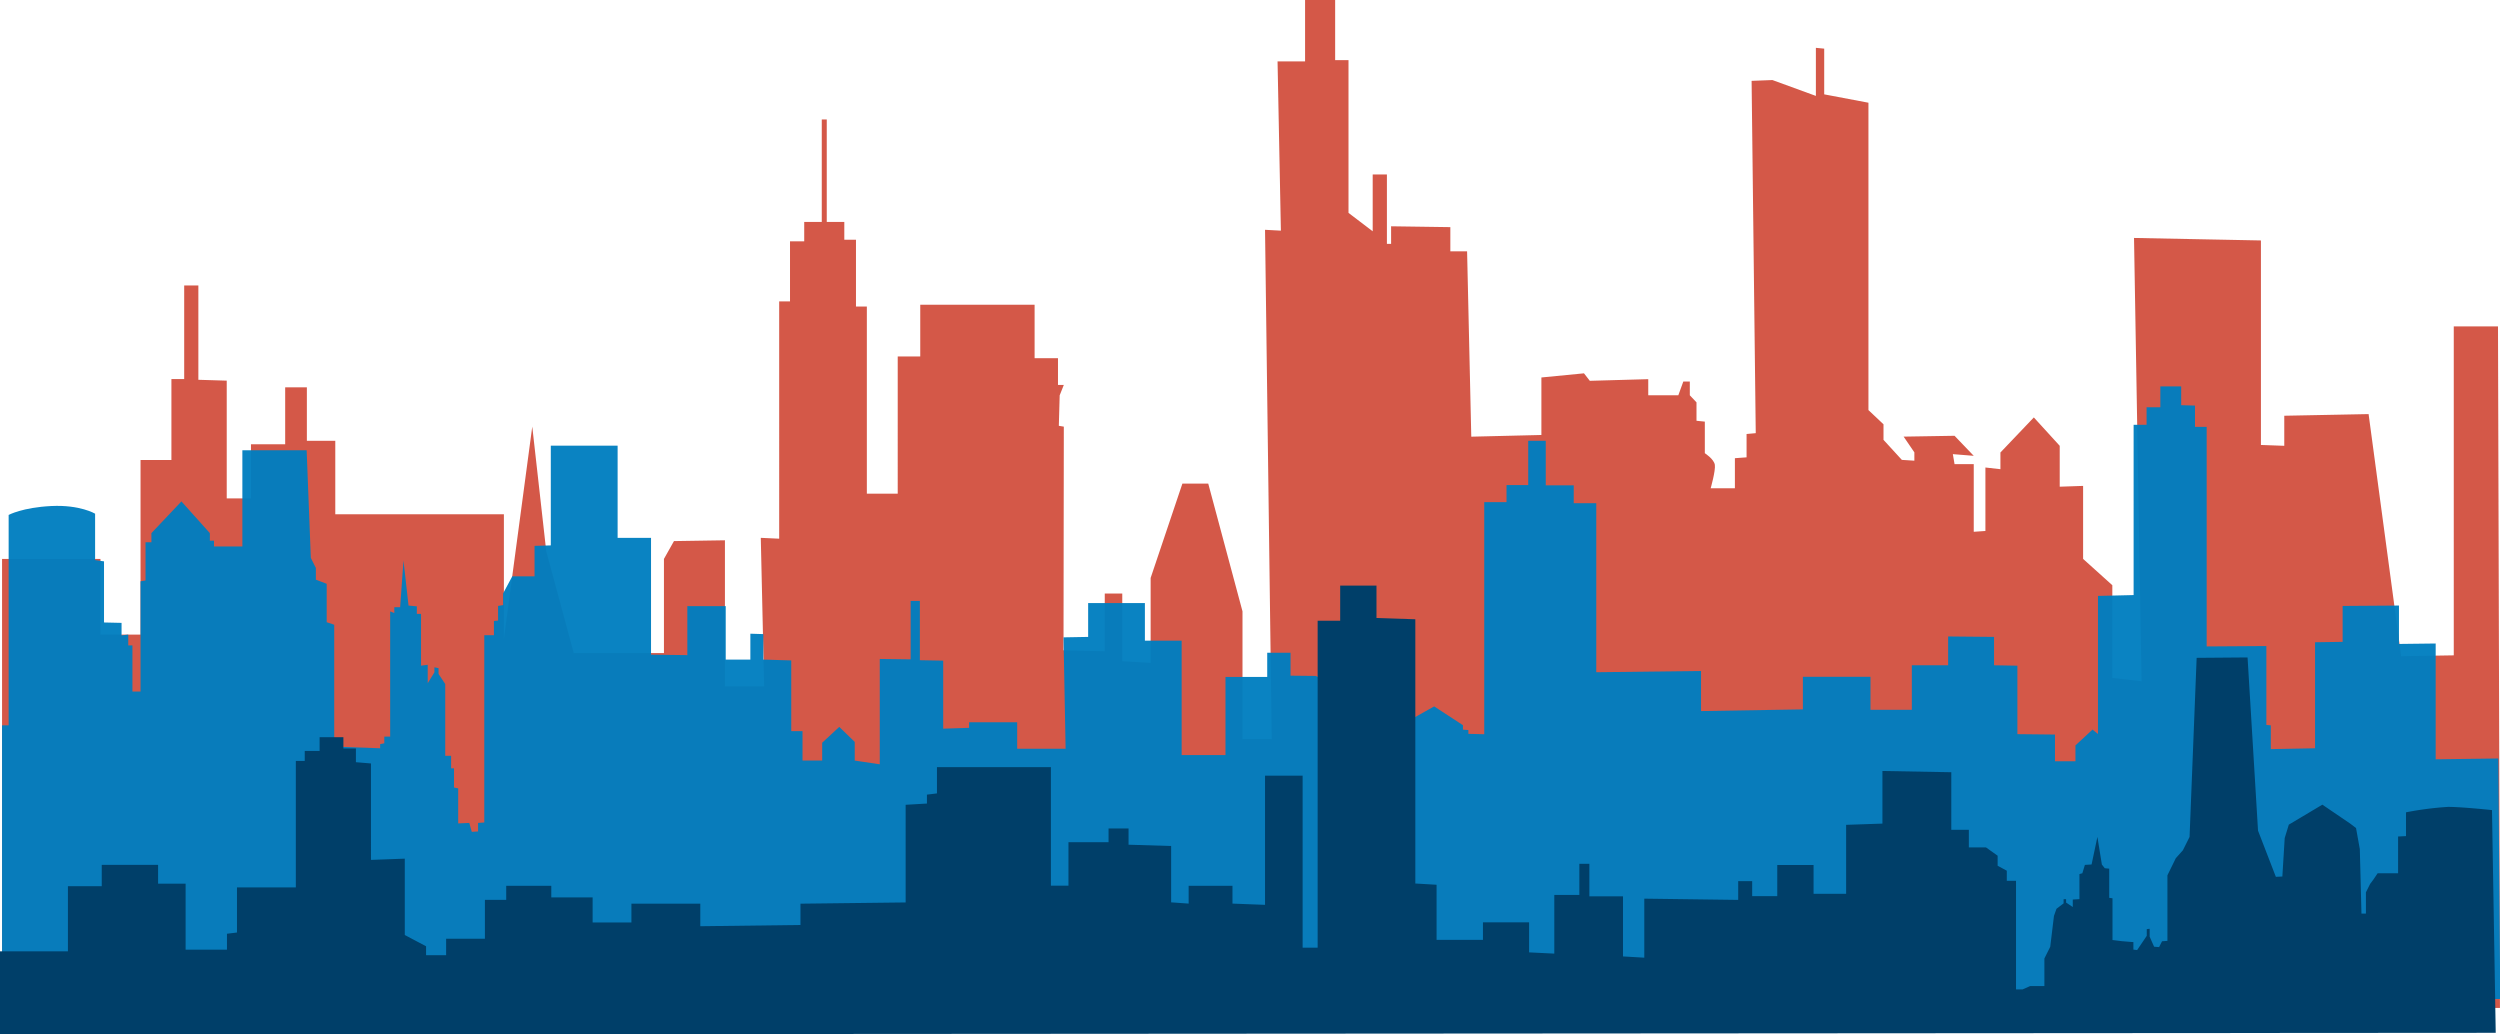
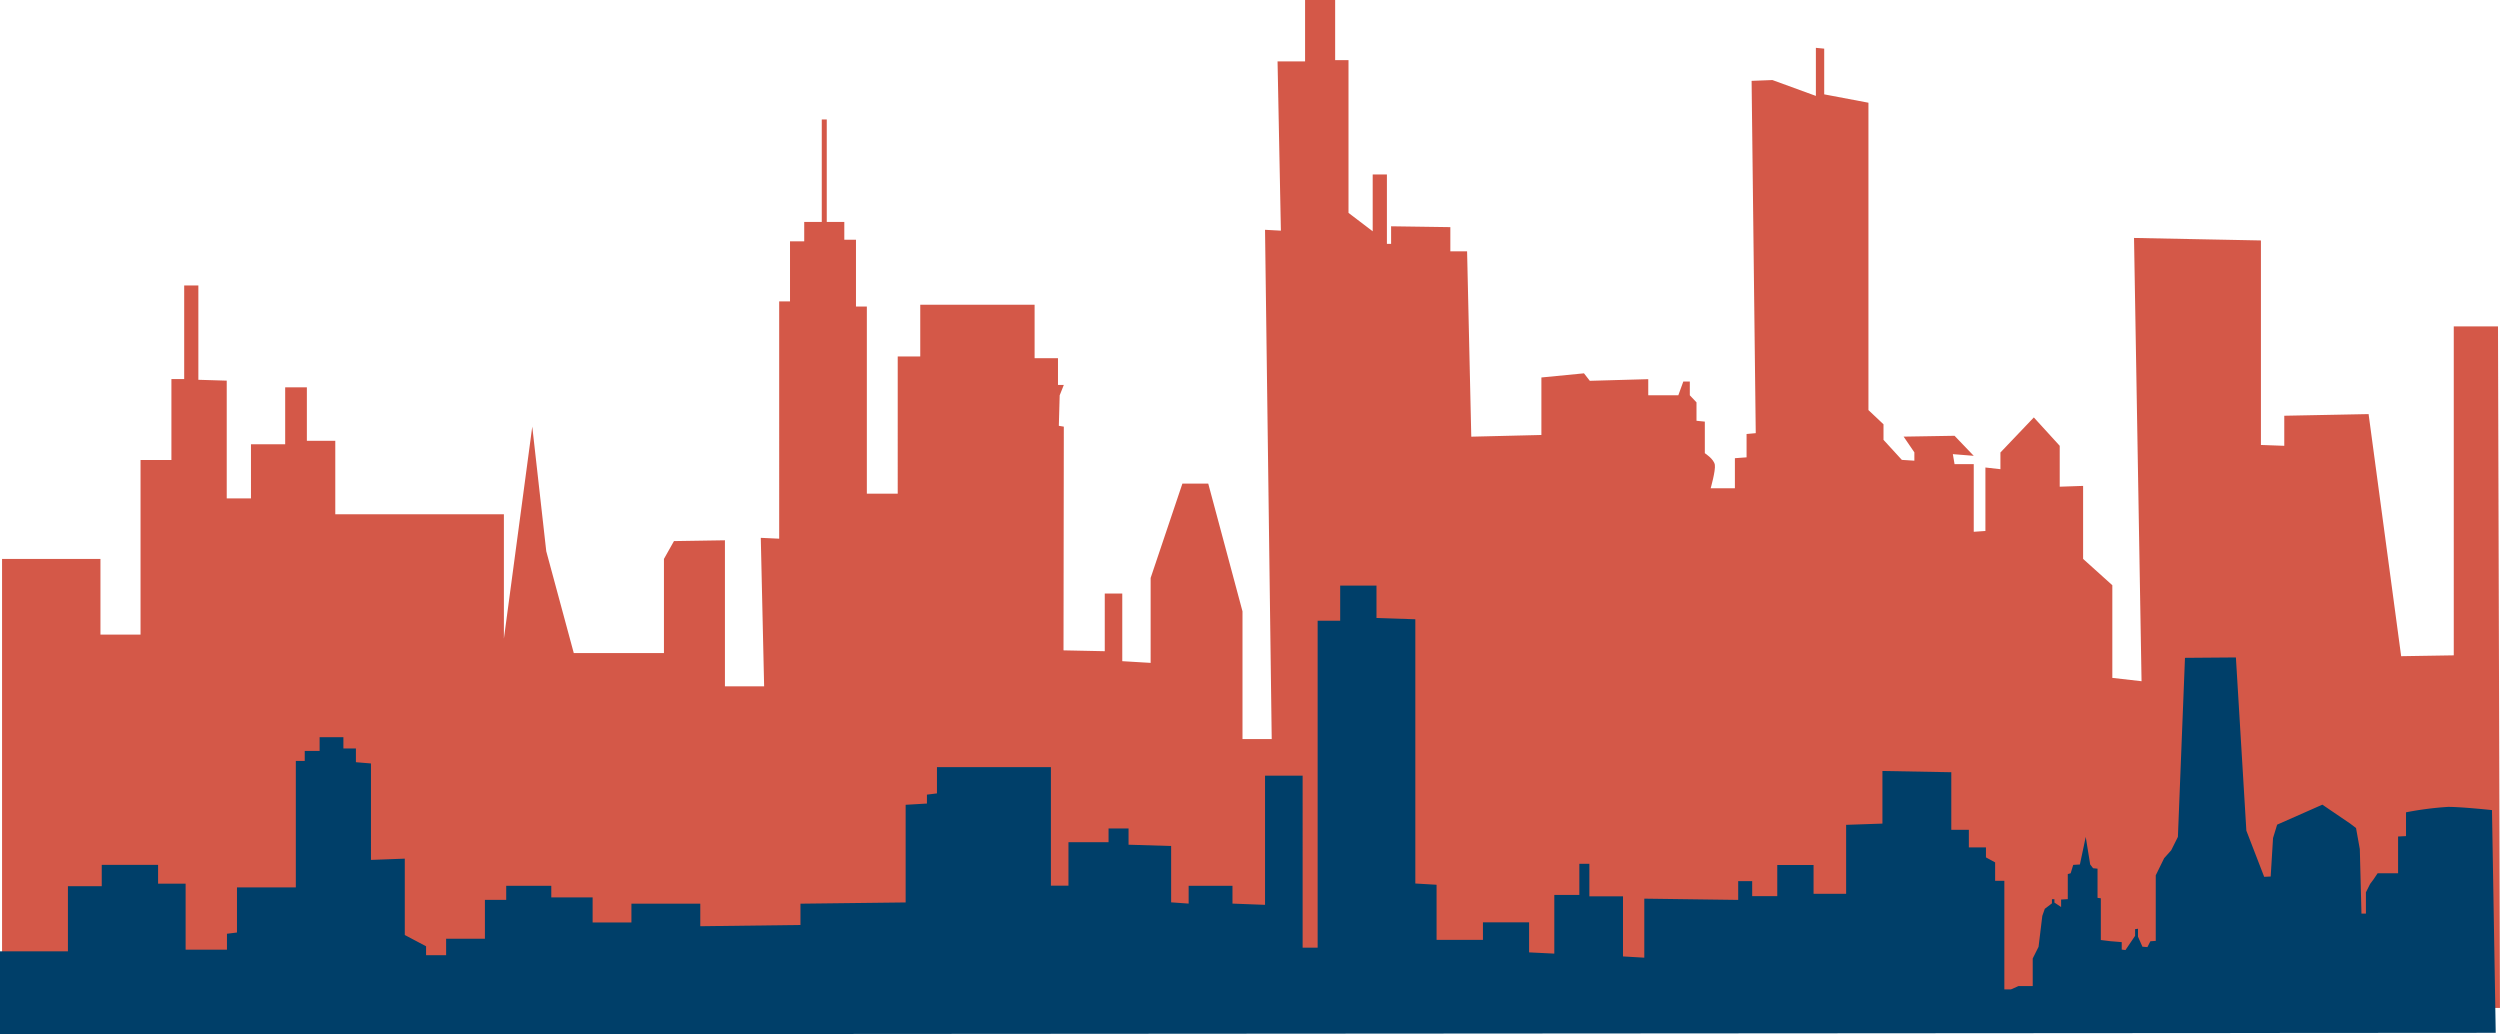
<svg xmlns="http://www.w3.org/2000/svg" viewBox="0 0 561.23 232.23">
  <defs>
    <style>.cls-1{fill:#cf4836;opacity:0.91;}.cls-2{fill:#007ebf;opacity:0.96;}.cls-3{fill:#003f69;}</style>
  </defs>
  <title>Search-TopCities</title>
  <g id="Layer_4" data-name="Layer 4">
    <path class="cls-1" d="M.11,181.73H22.2v17h9V159.53h6.93V141.35H41v-21h3.18v21.17l6.37.19v26.43h5.44V156h7.68V143.22h4.87v12h6.38v16.49h37.85v27.92l6.37-47.6L122.28,180l6.18,22.87H148.7V181.73l2.25-4,11.44-.18v32.79h8.8L170.44,177l4.13.19V123.92H177V110.43h3.19v-4.35h3.94v-23h1.12v23h3.94v4h2.62v15h2.44v42h6.93V136.29h5.06V124.67h25.67v12h5.25v6h1.31l-.93,2.34-.19,6.84,1.12.19-.07,50.22,9.26.19V189.51h3.93v15.18l6.37.38V186l7.13-21.18h5.8l7.69,28.68v28.67h6.56l-1.5-114.32,3.56.19-.75-38h6.18V56.26h6.75v13.5h3v34.29l5.43,4.13V95.43H311V111h.94v-3.94l13.3.19v5.43H329l.94,41.61,15.74-.38V141l9.56-.93,1.31,1.68,13.12-.37V145h6.75l1.12-3.09H379V145l1.5,1.59v4.13l1.87.19V158s2.06,1.31,2.25,2.62-.94,5.25-.94,5.25h5.44v-6.75l2.62-.19v-5.24l2.06-.19-.93-79.09,4.68-.18,9.75,3.56V67l1.87.18V77.44l9.93,1.88v69l3.38,3.19V155l4.12,4.5,2.81.18v-1.87L427,154.28l11.43-.19,4.31,4.5-4.69-.38.38,2.25h4.31v15.18l2.62-.18V161.21l3.37.38v-3.75l7.5-7.87,5.81,6.37v9.18l5.25-.18v16.39l6.56,5.91v20.8l6.56.75-1.69-99.51,28.49.56v45.91l5.24.19v-6.75l18.93-.37,7.31,54.35,11.81-.19V129.54h9.93l.44,153H.11Z" transform="translate(0.35 -56.26)" />
  </g>
  <g id="Layer_3" data-name="Layer 3">
-     <path class="cls-2" d="M.11,280.5V219.09H1.59V171.86s3.09-1.68,9.56-2S21,171.58,21,171.58V182l2,.28V196l3.94.09v2.81l1.5-.18v2.43h.94V211.5H31.2V186.76l1.12-.19V178h1.32v-2.06l6.74-7.12,6.38,7.12v1.69h.93v1.31h6.37V157.34H68.49l.94,24.17,1.13,2.25v2.63l2.43.93v8.62l1.69.57v27.36l10.31.37v-.93l.93-.19v-1.5h1.32V193.51l.93.37v-1.31h1.31l.75-10.49,1.13,10.12,1.87.18v1.69h.94v11.62l1.5-.19v4.13l1.5-2.44v-1.13l.93.19v1.31l1.5,2.25v16.12h1.32v2.81h.65v4.31l.94.19v7.87L105,241l.56,2,1.41-.09V241l1.4-.1V198.85h2.16v-3.19l.93-.09v-3.28l1.13-.19v-2.62l2.06-3.84h5V178.8l3.65-.1V156.31h15V177h7.5v26.23l8.15.1v-11h8.62v12h5.53v-5.81l2.91.09v5.72l6.27.19V220.4h2.53V227h4.41v-4l3.84-3.56,3.47,3.37V227l5.62.84V204.19l6.93.09V191.17h2.07v13.3l5.24.1v15.27l5.81-.19V218.4H228v5.94h10.87l-.47-25,5.53-.1v-7.59h12.74v8.44h8.25v25.67h9.84V208.22h9.37v-5.43h5.24v5.15L295,208l21.92,9.47,4.69-2.63,6.46,4.22v1l1.22.09v.85l3.56.09v-52.1h5v-3.84h4.87v-9.93h3.94v10h6.28v4H358v37.95l23.52-.28v9l22.86-.38v-7.31h15.18v7.41h9.28v-10h8.15v-6.47l10.31.1v6.37l5.24.09v15.37l8.44.09v6h4.59v-3.56l3.84-3.56,1.22,1v-31l8-.19V151.62h2.91v-3.93h3.09V143h4.68v4.22l3.1.09v4.78h2.62v49.29l13.4-.09V219l1,.09v5.34l9.93-.19v-23.8l6.19-.09v-8.06l12.65-.09v8.62l8.24-.1v26l14.06-.19.44,54Z" transform="translate(0.35 -56.26)" />
-   </g>
+     </g>
  <g id="Layer_2" data-name="Layer 2">
-     <path class="cls-3" d="M-.35,288.5V269.82H14.9V255.2h7.59v-4.78H35.14v4.22h6.18v14.82H50.6v-3.58l2.25-.28V255.48H66.06V227.09h2v-2.25H71.4v-3.09h5.34v2.53h2.81v3.09l3.38.28V249.3l7.59-.28v17.14l4.78,2.53v2h4.5V267h8.71v-8.72h4.78v-3.17h10.12v2.61h9.28v5.62h8.71v-4.21h15.46v5.06l22.49-.28v-4.78l23.61-.28V236.93l4.78-.28v-2l2.25-.28v-5.9h25.58v26.62h3.94v-9.76h9v-3.09H253v3.65l9.56.29v12.65l3.93.28v-4h9.84v4l7.31.28v-29h8.44V269h3.37V195.61h5.06v-7.88h8.15V195l8.72.28v59.32l4.77.28v12.37h10.41v-3.94h10.36v6.75l5.66.28V257.17h5.62v-7h2.25v7.31H364v13.49l4.78.28V258l21.08.28v-4.21H393v3.37h5.63v-7h8.15v6.47h7.31V241.43l8.15-.28V229.34l15.46.28v12.93h3.94v3.94h3.84l2.62,1.87v2.25l2.06,1.12V254h2.07v24.37h1.49l1.69-.75h3.19v-6.19l1.31-2.62.84-6.94.56-1.59,1.6-1.22v-.93h.56v.75l1.5,1V258.2l1.5-.09v-5.63l.65-.18.57-1.88,1.5-.09,1.31-6.19,1,6.19.65.84,1,.1v6.55l.74.1v9.37l2.13.26,2.56.21v1.68l.84.1,2.16-3.19v-1.5l.65-.09v1.78l1,2.25,1.12.09.66-1.31,1.21-.09V252.76l1.88-3.84,1.59-1.78,1.5-3,1.59-40.2,11.43-.09,2.35,38.89,4,10.36,1.46-.07.53-8.64.92-3L521,236.9l6.25,4.25,1.31,1,.85,4.73.37,14.48h1v-4.78l.94-1.88.75-1,.94-1.4h4.59v-8.25l1.78-.09v-5.34a72.36,72.36,0,0,1,9.46-1.22c3.09,0,9.84.72,9.84.72l.84,50Z" transform="translate(0.35 -56.26)" />
+     <path class="cls-3" d="M-.35,288.5V269.82H14.9V255.2h7.59v-4.78H35.14v4.22h6.18v14.82H50.6v-3.58l2.25-.28V255.48H66.06V227.09h2v-2.25H71.4v-3.09h5.34v2.53h2.81v3.09l3.38.28V249.3l7.59-.28v17.14l4.78,2.53v2h4.5V267h8.71v-8.72h4.78v-3.17h10.12v2.61h9.28v5.62h8.71v-4.21h15.46v5.06l22.49-.28v-4.78l23.61-.28V236.93l4.78-.28v-2l2.25-.28v-5.9h25.58v26.62h3.94v-9.76h9v-3.09H253v3.65l9.56.29v12.65l3.93.28v-4h9.84v4l7.31.28v-29h8.44V269h3.37V195.61h5.06v-7.88h8.15V195l8.72.28v59.32l4.77.28v12.37h10.41v-3.94h10.36v6.75l5.66.28V257.17h5.62v-7h2.25v7.31H364v13.49l4.78.28V258l21.08.28v-4.21H393v3.37h5.63v-7h8.15v6.47h7.31V241.43l8.15-.28V229.34l15.46.28v12.93h3.94v3.94h3.84v2.25l2.06,1.12V254h2.07v24.37h1.49l1.69-.75h3.19v-6.19l1.31-2.62.84-6.94.56-1.59,1.6-1.22v-.93h.56v.75l1.5,1V258.2l1.5-.09v-5.63l.65-.18.57-1.88,1.5-.09,1.31-6.19,1,6.19.65.84,1,.1v6.55l.74.1v9.37l2.13.26,2.56.21v1.68l.84.1,2.16-3.19v-1.5l.65-.09v1.78l1,2.25,1.12.09.66-1.31,1.21-.09V252.76l1.88-3.84,1.59-1.78,1.5-3,1.59-40.2,11.43-.09,2.35,38.89,4,10.36,1.46-.07.53-8.64.92-3L521,236.9l6.25,4.25,1.31,1,.85,4.73.37,14.48h1v-4.78l.94-1.88.75-1,.94-1.4h4.59v-8.25l1.78-.09v-5.34a72.36,72.36,0,0,1,9.46-1.22c3.09,0,9.84.72,9.84.72l.84,50Z" transform="translate(0.35 -56.26)" />
  </g>
</svg>